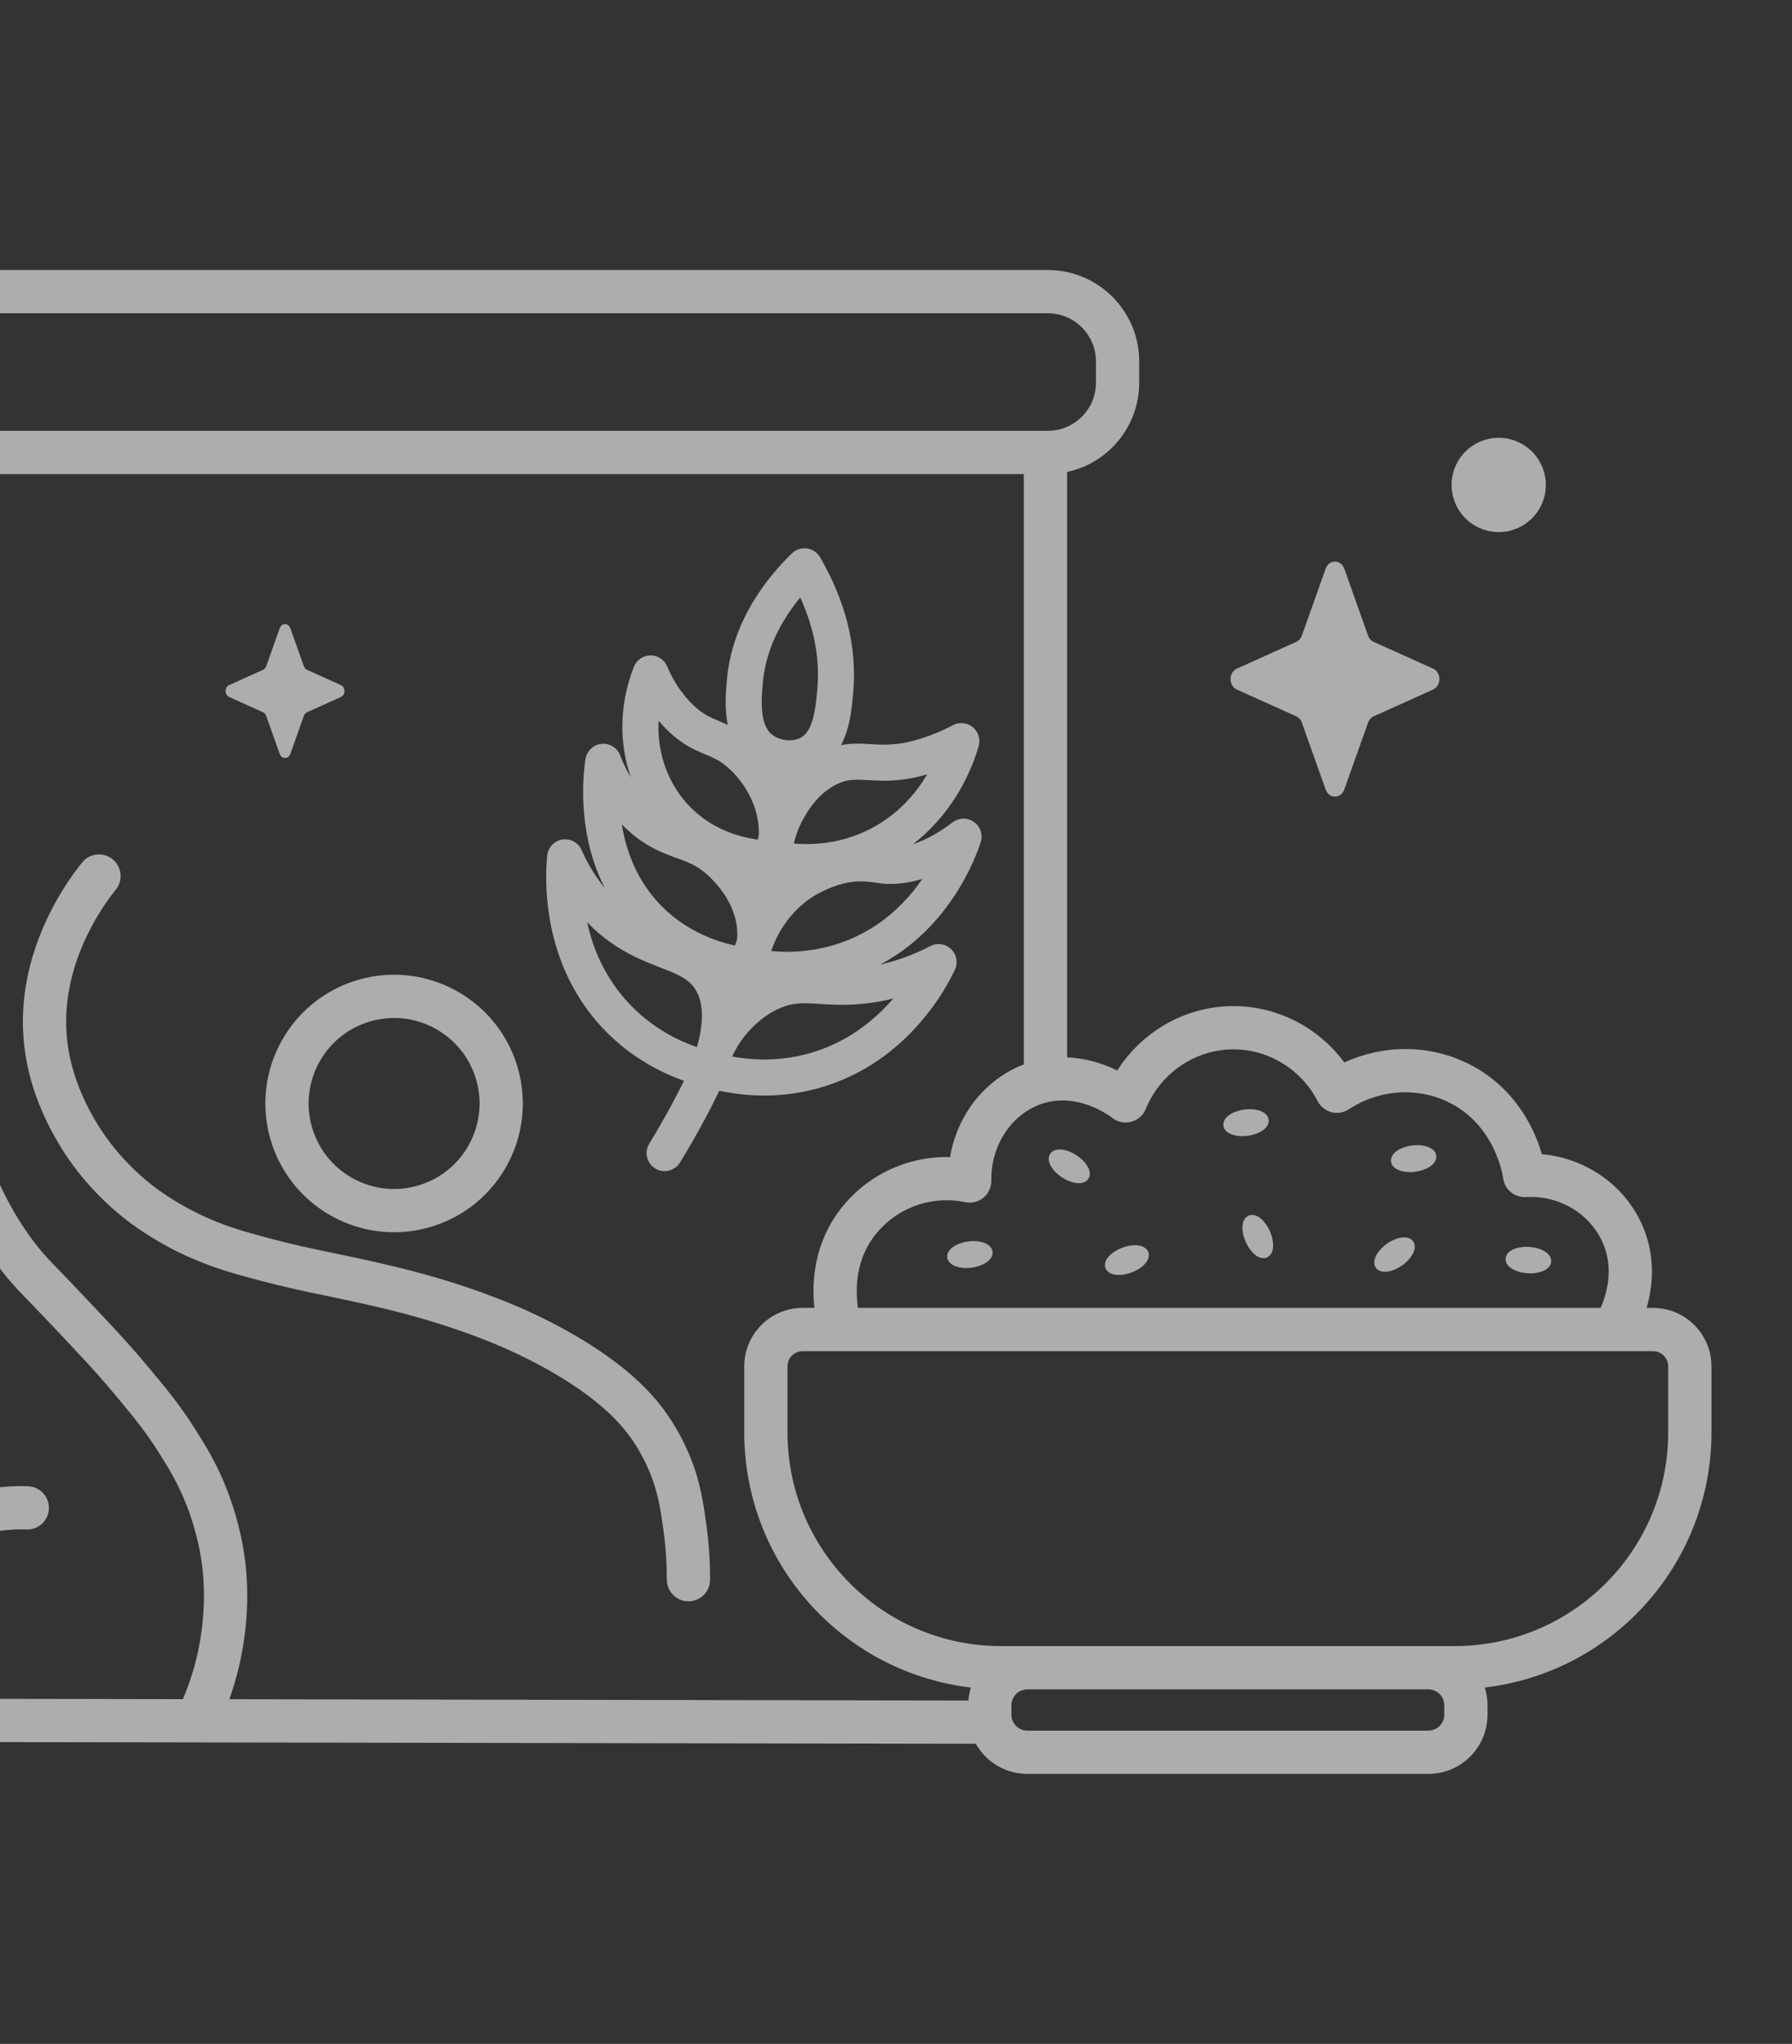
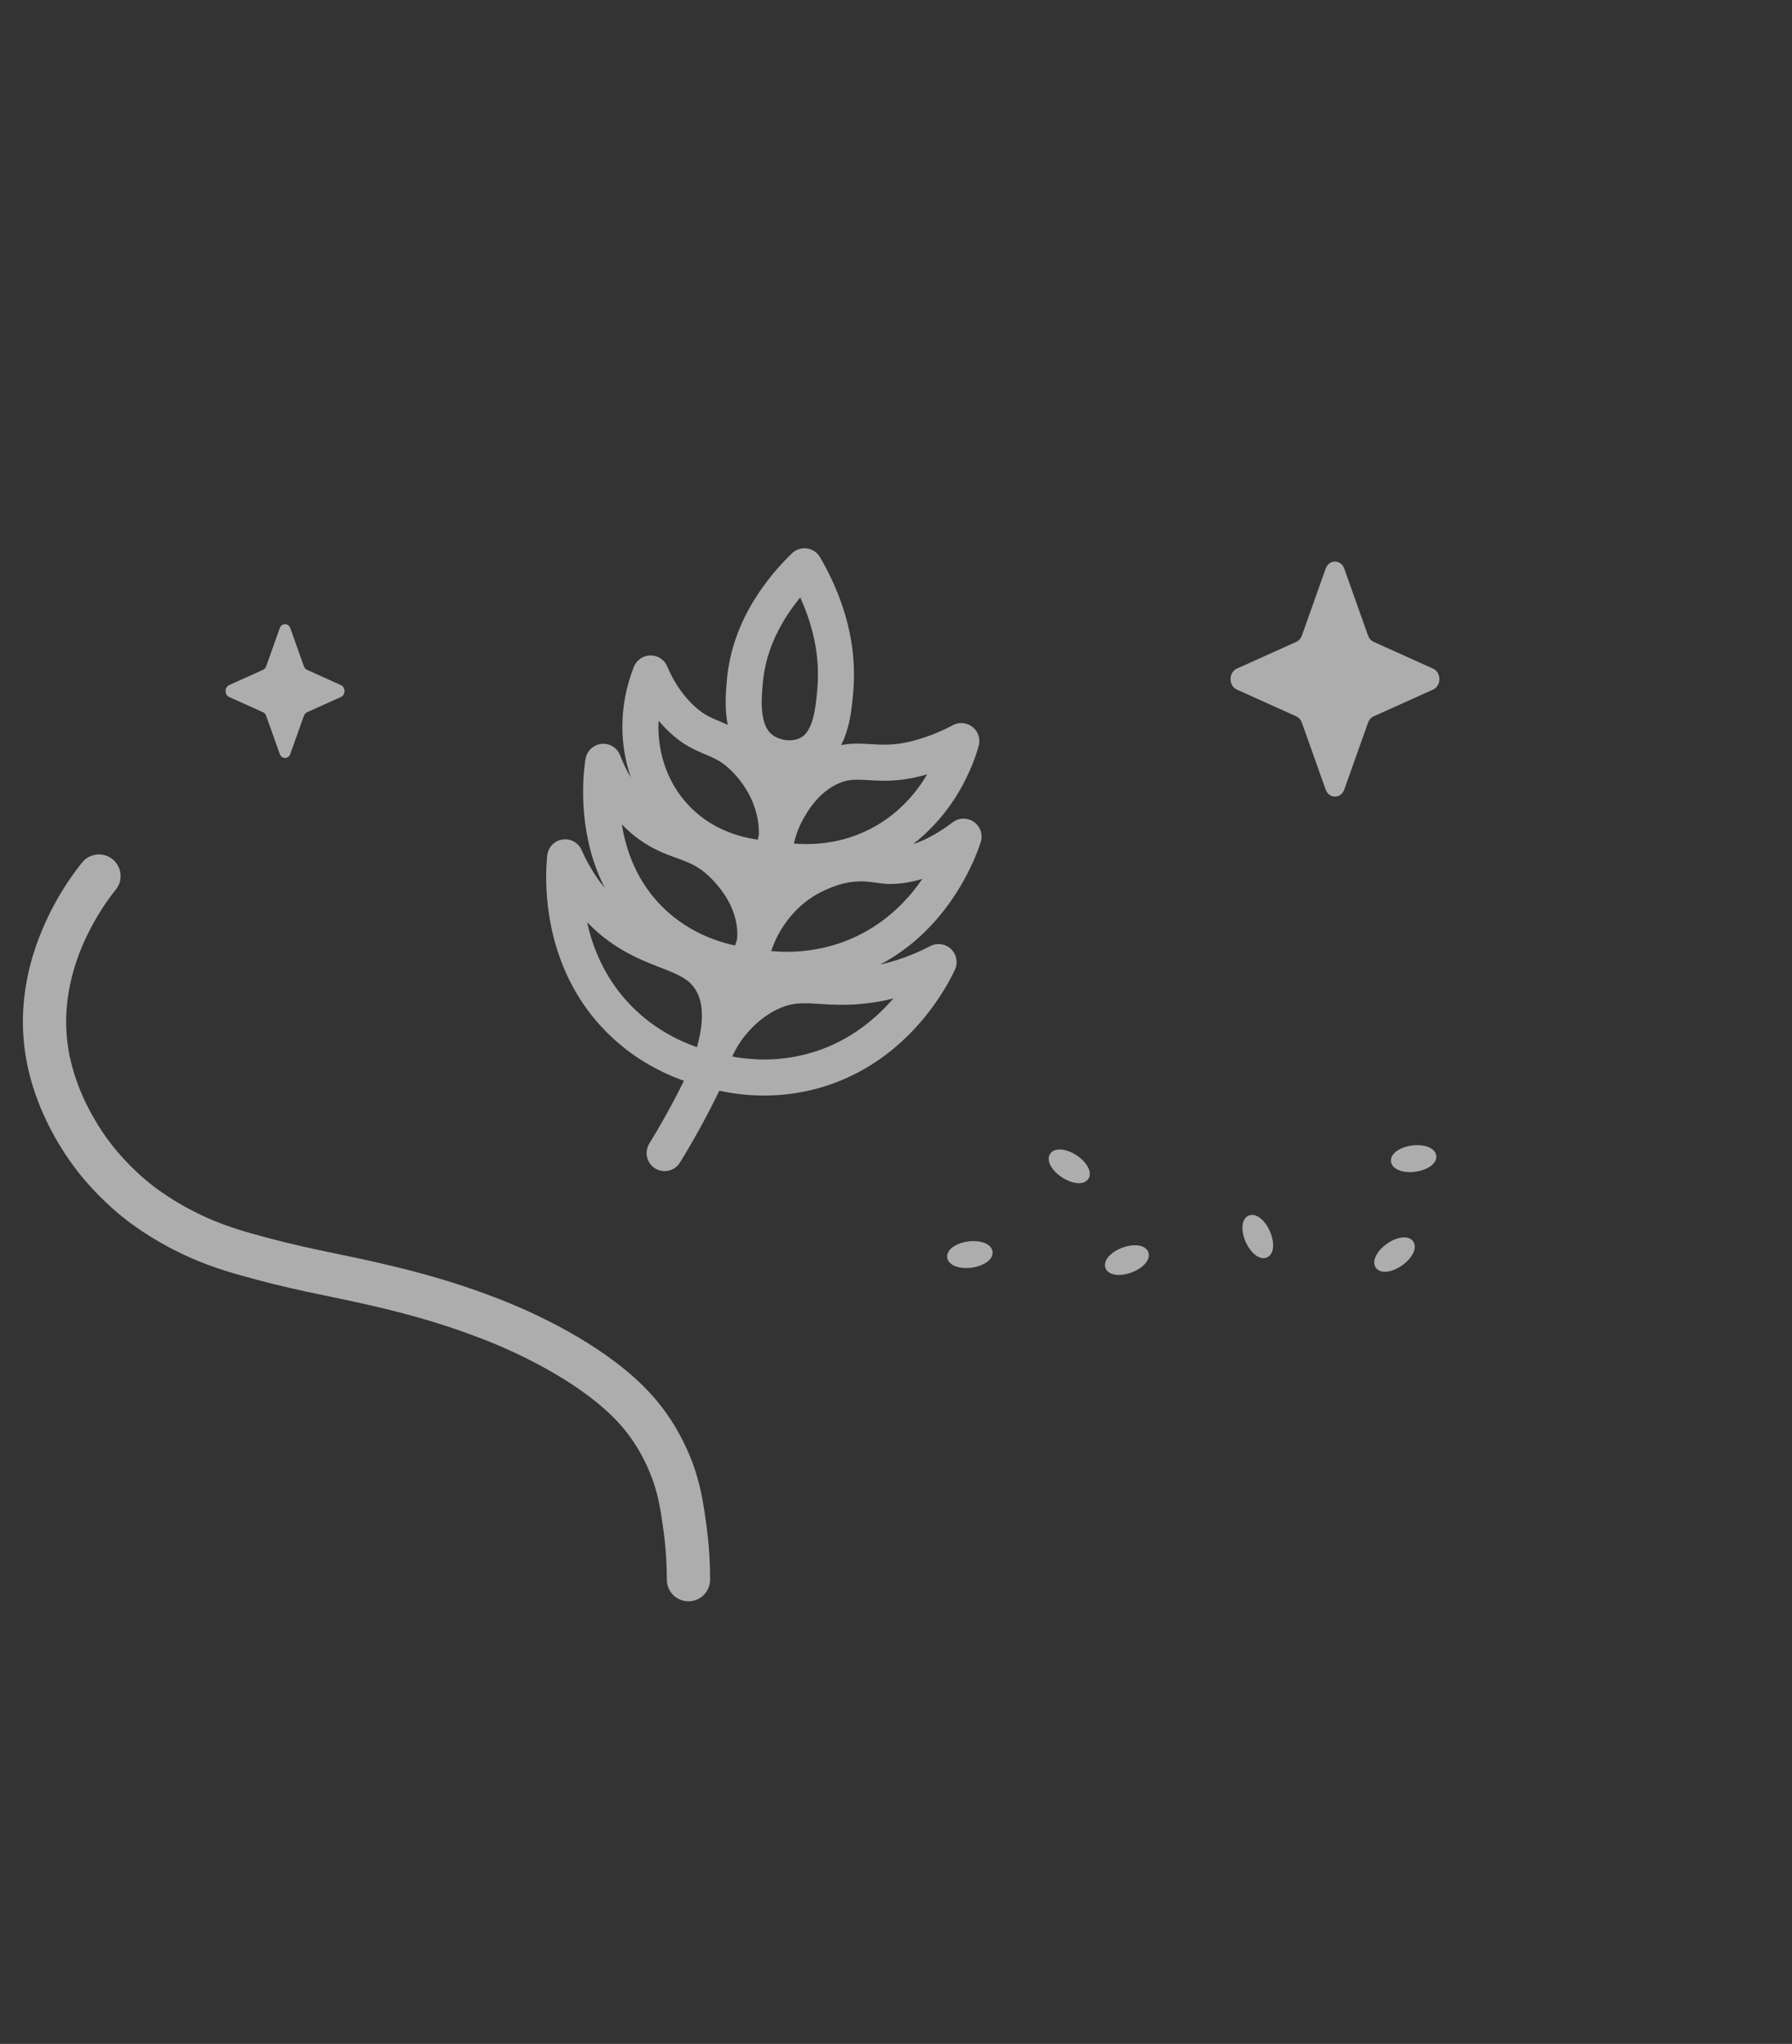
<svg xmlns="http://www.w3.org/2000/svg" width="228" height="260" viewBox="0 0 228 260" fill="none">
  <rect x="0" y="0" width="228" height="260" fill="#333333" stroke="none" />
-   <path d="M41.382 133.927C42.74 132.082 44.668 130.658 47.037 129.951C48.077 129.641 49.12 129.495 50.145 129.495C52.481 129.494 54.739 130.258 56.583 131.613C58.429 132.971 59.853 134.9 60.56 137.268C60.87 138.308 61.016 139.351 61.016 140.376C61.017 142.713 60.254 144.969 58.898 146.815C57.541 148.66 55.613 150.084 53.245 150.791C52.203 151.101 51.161 151.247 50.135 151.247C47.799 151.247 45.542 150.484 43.696 149.129C41.852 147.772 40.427 145.843 39.72 143.475C39.41 142.433 39.264 141.392 39.264 140.365C39.263 138.03 40.026 135.773 41.382 133.927ZM36.947 130.67C34.91 133.443 33.761 136.83 33.761 140.365C33.761 141.915 33.983 143.492 34.446 145.046C35.501 148.591 37.667 151.532 40.44 153.565C43.212 155.6 46.6 156.75 50.135 156.751C51.684 156.751 53.261 156.529 54.816 156.065C58.361 155.011 61.301 152.844 63.335 150.072C65.37 147.299 66.519 143.911 66.519 140.376C66.519 138.827 66.297 137.251 65.834 135.697L63.197 136.482L65.834 135.697C64.779 132.151 62.613 129.21 59.841 127.178C57.068 125.141 53.68 123.993 50.145 123.992C48.596 123.992 47.019 124.213 45.465 124.677C41.92 125.731 38.979 127.899 36.947 130.67Z" fill="white" fill-opacity="0.6" />
  <path d="M45.791 165.747C49.747 166.636 55.406 167.934 62.222 170.655C62.976 170.957 65.103 171.82 67.727 173.172C70.347 174.518 73.448 176.356 76.085 178.527C78.072 180.165 79.33 181.589 80.341 183.023C80.778 183.643 81.777 185.135 82.655 187.252C83.189 188.543 83.525 189.683 83.781 190.845C84.038 192.008 84.211 193.201 84.4 194.552C84.624 196.149 84.842 198.327 84.842 200.945C84.842 202.465 86.074 203.697 87.594 203.697C89.114 203.697 90.346 202.465 90.346 200.945C90.346 198.021 90.102 195.58 89.85 193.789C89.659 192.431 89.469 191.085 89.156 189.663C88.844 188.241 88.406 186.749 87.739 185.143C86.649 182.516 85.408 180.662 84.842 179.856C83.566 178.039 81.91 176.189 79.58 174.276C76.496 171.745 73.096 169.748 70.247 168.279C67.402 166.813 65.094 165.876 64.264 165.544C57.04 162.658 50.994 161.275 46.997 160.377C44.59 159.838 42.423 159.42 40.064 158.909C37.704 158.398 35.14 157.793 31.896 156.872C30.038 156.344 27.256 155.514 23.939 153.728C22.597 153.003 21.482 152.289 20.641 151.707C19.798 151.124 19.24 150.677 18.98 150.467L18.977 150.465C18.724 150.26 18.047 149.707 17.178 148.877C16.309 148.051 15.255 146.954 14.273 145.698C13.61 144.853 12.431 143.234 11.311 141.082C10.19 138.931 9.136 136.257 8.676 133.317C8.497 132.175 8.417 131.061 8.417 129.977C8.414 125.664 9.704 121.787 11.164 118.814C11.891 117.329 12.656 116.074 13.302 115.115C13.948 114.154 14.469 113.496 14.734 113.171C15.688 111.989 15.505 110.257 14.323 109.301C13.141 108.345 11.409 108.529 10.454 109.711C10.134 110.106 9.497 110.911 8.737 112.041C7.593 113.74 6.152 116.189 4.982 119.232C3.813 122.273 2.914 125.92 2.913 129.977C2.913 131.334 3.015 132.735 3.24 134.169C3.821 137.866 5.105 141.077 6.43 143.624C7.756 146.169 9.131 148.058 9.941 149.092C11.138 150.619 12.367 151.895 13.382 152.862C14.393 153.827 15.199 154.488 15.52 154.747L15.517 154.745C15.838 155.004 16.525 155.55 17.506 156.231C18.49 156.911 19.776 157.735 21.326 158.571C25.145 160.632 28.435 161.61 30.391 162.166C33.76 163.124 36.466 163.761 38.901 164.288C41.336 164.814 43.487 165.23 45.791 165.747Z" fill="white" fill-opacity="0.6" />
  <path d="M156.696 127.985C156.705 127.983 156.711 127.985 156.722 127.983H156.725L156.696 127.985Z" fill="white" fill-opacity="0.6" />
-   <path d="M212.248 182.204C212.247 189.722 209.209 196.503 204.283 201.432C199.354 206.358 192.573 209.395 185.055 209.396H181.73H130.712H127.387C119.869 209.395 113.088 206.358 108.158 201.432C103.233 196.503 100.195 189.722 100.194 182.204V173.809C100.195 173.267 100.406 172.802 100.759 172.443C101.117 172.09 101.583 171.88 102.124 171.878H210.318C210.86 171.88 211.325 172.09 211.682 172.443C212.036 172.802 212.247 173.267 212.248 173.809V182.204ZM183.758 218.122C183.756 218.69 183.535 219.179 183.164 219.554C182.788 219.925 182.298 220.146 181.73 220.148H130.712C130.143 220.146 129.654 219.925 129.278 219.554C128.908 219.179 128.687 218.69 128.686 218.122V216.927C128.687 216.359 128.908 215.869 129.278 215.494C129.654 215.123 130.144 214.901 130.712 214.9H181.73C182.298 214.901 182.787 215.123 183.163 215.494C183.535 215.869 183.756 216.359 183.758 216.927V218.122ZM31.238 198.989C31.066 197.453 30.566 193.838 28.879 189.507C27.575 186.151 26.093 183.786 24.819 181.774C23.835 180.22 22.902 178.912 21.918 177.643C20.933 176.373 19.904 175.144 18.7 173.701C17.504 172.268 16.362 170.977 15.037 169.536C13.712 168.095 12.204 166.502 10.25 164.436C7.737 161.783 6.895 160.955 6.266 160.281C3.223 157.028 1.05 153.133 -0.354 149.956C-1.762 146.78 -2.408 144.338 -2.492 144.005C-3.147 141.442 -3.44 138.966 -3.505 136.613L-3.479 60.306H130.262V135.402C127.481 136.467 125.139 138.371 123.471 140.777C122.17 142.657 121.273 144.847 120.87 147.197C120.727 147.193 120.584 147.176 120.443 147.176C115.581 147.176 110.879 149.25 107.607 152.986C105.964 154.859 104.921 156.895 104.31 158.838C103.696 160.785 103.501 162.64 103.501 164.234C103.501 165.017 103.549 165.732 103.62 166.375H102.124C100.08 166.373 98.205 167.211 96.868 168.552C95.527 169.889 94.69 171.765 94.691 173.809V182.204C94.69 191.224 98.355 199.416 104.268 205.324C109.32 210.38 116.046 213.785 123.529 214.666C123.363 215.195 123.259 215.748 123.213 216.318C91.868 216.264 60.523 216.209 29.178 216.155C29.851 214.263 30.452 212.119 30.867 209.737C31.32 207.133 31.453 204.813 31.453 202.959C31.453 201.107 31.319 199.709 31.238 198.989ZM-11.648 53.007C-12.761 51.89 -13.441 50.375 -13.443 48.673V45.98C-13.441 44.279 -12.761 42.765 -11.648 41.647C-10.53 40.533 -9.016 39.853 -7.314 39.852H133.312C135.013 39.853 136.527 40.533 137.645 41.647C138.759 42.765 139.439 44.279 139.44 45.98V48.673C139.439 50.375 138.759 51.89 137.645 53.007C136.527 54.12 135.013 54.8 133.312 54.802H133.014H-6.229H-7.314C-9.016 54.8 -10.53 54.12 -11.648 53.007ZM139.544 141.026C140.709 141.573 141.466 142.16 141.519 142.203C142.196 142.739 143.09 142.924 143.925 142.705C144.761 142.484 145.446 141.882 145.772 141.082C147.62 136.54 152.002 133.544 156.785 133.487L156.801 133.486L156.94 133.485C161.391 133.482 165.559 136.025 167.652 140.078C168.009 140.768 168.648 141.28 169.398 141.477C170.15 141.673 170.957 141.541 171.606 141.115C173.8 139.676 176.315 138.948 178.809 138.948C180.822 138.948 182.816 139.421 184.624 140.372C186.011 141.102 187.094 142.006 187.968 142.983C189.276 144.445 190.1 146.089 190.591 147.425C191.083 148.762 191.239 149.769 191.26 149.92C191.464 151.342 192.719 152.363 194.152 152.274C194.358 152.262 194.564 152.256 194.772 152.256C198.594 152.255 202.078 154.374 203.716 157.649C204.429 159.071 204.676 160.437 204.678 161.736C204.681 163.296 204.295 164.751 203.885 165.816C203.806 166.023 203.728 166.201 203.651 166.375H109.168C109.077 165.78 109.002 165.049 109.004 164.234C109.003 163.09 109.146 161.797 109.558 160.495C109.972 159.19 110.641 157.877 111.747 156.611C113.953 154.089 117.145 152.678 120.443 152.679C121.231 152.679 122.025 152.759 122.814 152.924C123.631 153.095 124.488 152.884 125.132 152.351C125.775 151.818 126.143 151.016 126.129 150.181L126.127 149.994C126.126 147.713 126.825 145.599 127.995 143.912C129.166 142.223 130.79 140.98 132.653 140.379C133.531 140.097 134.372 139.983 135.182 139.983C136.83 139.979 138.378 140.474 139.544 141.026ZM215.574 168.552C214.238 167.211 212.362 166.373 210.318 166.375H209.497C209.879 165.064 210.176 163.498 210.182 161.736C210.184 159.713 209.772 157.438 208.634 155.178C206.227 150.396 201.473 147.297 196.181 146.823C195.911 145.902 195.516 144.792 194.924 143.581C194.254 142.215 193.336 140.734 192.073 139.318C190.811 137.903 189.198 136.557 187.185 135.5C184.564 134.122 181.684 133.445 178.809 133.445C176.157 133.445 173.502 134.023 171.04 135.156C167.752 130.703 162.544 127.986 156.94 127.982C156.874 127.982 156.797 127.983 156.711 127.984C150.742 128.067 145.302 131.219 142.15 136.176C142.062 136.133 141.981 136.091 141.89 136.049C140.335 135.318 138.236 134.604 135.766 134.5V60.041C137.992 59.561 139.991 58.447 141.537 56.899C143.637 54.802 144.945 51.876 144.943 48.673V45.98C144.945 42.777 143.637 39.852 141.537 37.756C139.441 35.654 136.515 34.346 133.312 34.348H-7.314C-10.518 34.346 -13.443 35.654 -15.54 37.756C-17.64 39.852 -18.947 42.777 -18.946 45.98V48.673C-18.947 51.876 -17.64 54.802 -15.54 56.899C-13.815 58.628 -11.523 59.806 -8.982 60.172L-9.007 134.912C-9.015 134.988 -9.031 135.06 -9.033 135.137C-9.035 135.303 -9.036 135.469 -9.036 135.634C-9.036 135.954 -9.016 136.287 -9.008 136.613V137.067C-9.008 137.129 -8.994 137.189 -8.99 137.25C-8.887 139.832 -8.544 142.554 -7.824 145.368C-7.686 145.909 -6.961 148.63 -5.385 152.185C-3.808 155.74 -1.385 160.145 2.244 164.038C3.003 164.848 3.761 165.589 6.252 168.219C8.208 170.285 9.703 171.864 10.986 173.261C12.27 174.657 13.342 175.869 14.475 177.227C15.683 178.673 16.67 179.854 17.567 181.013C18.465 182.173 19.278 183.311 20.169 184.718C21.433 186.718 22.629 188.632 23.75 191.505C25.198 195.222 25.627 198.325 25.769 199.6C25.836 200.201 25.949 201.367 25.95 202.959C25.95 204.549 25.835 206.555 25.445 208.793C24.945 211.663 24.129 214.113 23.27 216.145C10.166 216.122 -2.936 216.099 -16.04 216.076C-16.154 215.268 -16.249 214.268 -16.249 213.122C-16.249 211.47 -16.054 209.55 -15.47 207.564C-14.884 205.574 -13.917 203.518 -12.335 201.524C-9.784 198.316 -6.693 196.596 -3.858 195.638C-1.031 194.684 1.508 194.543 2.667 194.545C3.011 194.545 3.235 194.557 3.301 194.561C4.818 194.656 6.124 193.503 6.218 191.986C6.314 190.47 5.162 189.163 3.645 189.068C3.468 189.058 3.136 189.041 2.667 189.041C1.091 189.044 -2.011 189.214 -5.612 190.421C-9.203 191.624 -13.323 193.914 -16.645 198.103C-18.703 200.692 -19.991 203.425 -20.75 206.012C-21.51 208.601 -21.751 211.044 -21.752 213.122C-21.75 216.531 -21.107 218.98 -20.94 219.571C-20.607 220.755 -19.527 221.573 -18.297 221.576L124.159 221.823C124.497 222.421 124.909 222.968 125.387 223.446C126.741 224.805 128.642 225.653 130.712 225.651H181.73C183.801 225.653 185.7 224.805 187.055 223.446C188.413 222.092 189.262 220.193 189.261 218.122V216.927C189.261 216.141 189.138 215.382 188.912 214.666C196.396 213.785 203.122 210.38 208.175 205.324C214.087 199.416 217.752 191.224 217.752 182.204V173.809C217.752 171.765 216.915 169.889 215.574 168.552Z" fill="white" fill-opacity="0.6" />
  <path d="M175.572 161.668C175.772 161.748 175.983 161.779 176.202 161.779C176.884 161.774 177.658 161.482 178.398 160.964C178.873 160.627 179.262 160.24 179.542 159.84C179.819 159.438 180.002 159.025 180.005 158.592C180.006 158.36 179.944 158.117 179.799 157.913H179.8H179.799C179.799 157.912 179.799 157.912 179.799 157.912C179.667 157.725 179.481 157.591 179.282 157.512C179.082 157.432 178.87 157.401 178.652 157.401C177.969 157.406 177.194 157.698 176.455 158.217C175.981 158.553 175.592 158.939 175.311 159.34C175.034 159.741 174.852 160.156 174.848 160.589C174.847 160.821 174.909 161.065 175.054 161.268C175.186 161.456 175.373 161.589 175.572 161.668Z" fill="white" fill-opacity="0.6" />
  <path d="M134.152 146.341C133.942 146.426 133.744 146.572 133.612 146.777H133.611C133.484 146.97 133.429 147.196 133.43 147.412C133.434 147.855 133.63 148.272 133.922 148.671C134.219 149.07 134.628 149.45 135.125 149.774C135.851 150.246 136.604 150.506 137.266 150.511C137.499 150.51 137.726 150.477 137.937 150.391C138.147 150.305 138.344 150.16 138.477 149.955C138.604 149.761 138.66 149.536 138.659 149.32C138.654 148.876 138.459 148.461 138.166 148.061C137.87 147.663 137.461 147.282 136.965 146.958C136.237 146.486 135.484 146.226 134.822 146.222C134.589 146.222 134.363 146.256 134.152 146.341Z" fill="white" fill-opacity="0.6" />
  <path d="M159.306 154.546C159.154 154.546 158.998 154.575 158.854 154.64C158.561 154.769 158.356 155.018 158.242 155.287C158.124 155.558 158.078 155.862 158.077 156.185C158.078 156.737 158.217 157.355 158.491 157.977C158.751 158.561 159.088 159.056 159.466 159.421C159.845 159.781 160.264 160.04 160.754 160.048C160.905 160.048 161.061 160.019 161.206 159.954C161.5 159.825 161.702 159.576 161.818 159.307C161.935 159.036 161.982 158.732 161.983 158.409C161.982 157.857 161.843 157.239 161.568 156.617C161.309 156.033 160.97 155.538 160.593 155.173C160.215 154.812 159.795 154.554 159.306 154.546Z" fill="white" fill-opacity="0.6" />
  <path d="M140.653 161.304C140.775 161.637 141.049 161.866 141.344 161.994C141.645 162.126 141.985 162.18 142.353 162.18C142.851 162.18 143.403 162.078 143.962 161.87C144.575 161.641 145.1 161.324 145.492 160.959C145.876 160.592 146.16 160.174 146.17 159.666C146.17 159.538 146.148 159.407 146.101 159.282C145.978 158.949 145.705 158.721 145.409 158.591C145.109 158.459 144.769 158.406 144.401 158.405C143.902 158.406 143.35 158.509 142.791 158.716C142.178 158.944 141.653 159.261 141.262 159.627C140.877 159.994 140.593 160.413 140.584 160.92C140.584 161.049 140.606 161.18 140.653 161.304Z" fill="white" fill-opacity="0.6" />
-   <path d="M155.654 143.191V143.192C155.686 143.437 155.805 143.656 155.96 143.824C156.196 144.079 156.511 144.243 156.868 144.357C157.225 144.467 157.633 144.523 158.07 144.523C158.291 144.523 158.521 144.509 158.755 144.478C159.457 144.384 160.082 144.167 160.561 143.86C160.801 143.706 161.005 143.529 161.162 143.318C161.317 143.108 161.425 142.852 161.425 142.572L161.416 142.43C161.385 142.185 161.267 141.965 161.111 141.797C160.874 141.542 160.561 141.377 160.204 141.265C159.846 141.153 159.439 141.097 159.002 141.097C158.779 141.097 158.55 141.111 158.315 141.143C157.613 141.236 156.99 141.453 156.51 141.759C156.27 141.913 156.065 142.091 155.908 142.302C155.753 142.513 155.645 142.768 155.645 143.049L155.654 143.191Z" fill="white" fill-opacity="0.6" />
  <path d="M176.978 147.766C177.01 148.011 177.127 148.231 177.283 148.398C177.519 148.653 177.833 148.818 178.19 148.931C178.548 149.042 178.955 149.098 179.392 149.099C179.614 149.099 179.844 149.084 180.079 149.053C180.781 148.96 181.404 148.742 181.884 148.436C182.123 148.282 182.329 148.104 182.486 147.893C182.641 147.683 182.749 147.427 182.749 147.146L182.74 147.005C182.708 146.759 182.59 146.54 182.434 146.37C182.197 146.116 181.883 145.952 181.526 145.839C181.168 145.727 180.761 145.672 180.324 145.672C180.102 145.672 179.873 145.686 179.639 145.717C178.936 145.811 178.312 146.027 177.833 146.334C177.593 146.488 177.388 146.666 177.231 146.877C177.076 147.088 176.969 147.343 176.969 147.623L176.978 147.766Z" fill="white" fill-opacity="0.6" />
  <path d="M125.975 158.576C125.738 158.322 125.425 158.157 125.068 158.044C124.71 157.933 124.304 157.876 123.867 157.876C123.643 157.876 123.414 157.891 123.179 157.922C122.478 158.016 121.853 158.233 121.373 158.539C121.134 158.693 120.929 158.87 120.773 159.082C120.618 159.292 120.509 159.548 120.509 159.828L120.518 159.971C120.551 160.217 120.668 160.435 120.824 160.604C121.061 160.858 121.374 161.023 121.732 161.136C122.09 161.247 122.497 161.303 122.934 161.303C123.155 161.303 123.386 161.289 123.62 161.259C124.321 161.163 124.945 160.947 125.425 160.64C125.665 160.486 125.869 160.309 126.026 160.097C126.181 159.887 126.29 159.631 126.29 159.351L126.28 159.209C126.248 158.964 126.131 158.744 125.975 158.576Z" fill="white" fill-opacity="0.6" />
-   <path d="M191.84 160.937C192.092 161.252 192.452 161.48 192.881 161.653C193.31 161.826 193.812 161.937 194.353 161.972C194.468 161.979 194.581 161.983 194.694 161.983C195.355 161.982 195.956 161.862 196.435 161.631C196.674 161.516 196.886 161.371 197.054 161.181C197.221 160.993 197.343 160.748 197.359 160.476L197.361 160.408C197.362 160.119 197.245 159.856 197.079 159.648C196.826 159.334 196.465 159.105 196.038 158.931C195.608 158.76 195.108 158.649 194.566 158.614C194.451 158.606 194.337 158.603 194.227 158.603C193.565 158.604 192.964 158.724 192.484 158.953C192.244 159.07 192.032 159.215 191.864 159.404C191.698 159.591 191.576 159.835 191.56 160.106C191.56 160.107 191.559 160.108 191.559 160.109L191.556 160.178C191.556 160.466 191.673 160.729 191.84 160.937Z" fill="white" fill-opacity="0.6" />
  <path d="M157.368 87.719L164.93 91.126C165.253 91.272 165.509 91.56 165.64 91.925L168.666 100.435C169.094 101.638 170.606 101.638 171.033 100.435L174.061 91.925C174.189 91.56 174.447 91.272 174.77 91.126L182.331 87.719C183.4 87.238 183.4 85.535 182.331 85.054L174.77 81.648C174.447 81.502 174.19 81.213 174.061 80.849L171.033 72.337C170.605 71.136 169.094 71.136 168.666 72.337L165.64 80.849C165.509 81.213 165.253 81.502 164.93 81.648L157.368 85.054C156.3 85.536 156.3 87.238 157.368 87.719Z" fill="white" fill-opacity="0.6" />
  <path d="M29.157 88.665L33.463 90.604C33.647 90.687 33.793 90.853 33.867 91.059L35.59 95.906C35.834 96.59 36.694 96.59 36.938 95.906L38.662 91.059C38.735 90.853 38.882 90.687 39.065 90.604L43.371 88.665C43.979 88.391 43.979 87.422 43.371 87.148L39.065 85.207C38.882 85.124 38.735 84.96 38.662 84.752L36.938 79.907C36.694 79.222 35.834 79.222 35.59 79.907L33.867 84.752C33.793 84.96 33.647 85.124 33.463 85.207L29.157 87.148C28.549 87.422 28.549 88.391 29.157 88.665Z" fill="white" fill-opacity="0.6" />
-   <path d="M192.962 67.234C196.025 65.975 197.488 62.472 196.23 59.41C194.971 56.347 191.469 54.884 188.406 56.142C185.343 57.4 183.88 60.904 185.138 63.966C186.397 67.028 189.9 68.491 192.962 67.234Z" fill="white" fill-opacity="0.6" />
  <path d="M76.335 118.84C79.291 121.311 82.177 122.358 84.308 123.189C85.377 123.604 86.252 123.971 86.91 124.373C87.571 124.782 88.025 125.185 88.443 125.816C88.874 126.498 89.295 127.435 89.306 129.19C89.307 130.224 89.137 131.55 88.677 133.209C86.323 132.385 83.17 130.855 80.355 127.989C77.628 125.217 76.067 122.086 75.173 119.137C74.985 118.517 74.834 117.91 74.703 117.314C75.208 117.831 75.741 118.344 76.335 118.84ZM80.415 106.076C81.552 107.021 82.646 107.681 83.654 108.163C85.176 108.886 86.435 109.228 87.45 109.667C88.475 110.109 89.342 110.594 90.489 111.742L92.122 110.132L90.49 111.742C90.667 111.922 90.948 112.207 91.297 112.624C91.819 113.243 92.465 114.135 92.962 115.199C93.461 116.267 93.812 117.489 93.812 118.836L93.81 118.99C93.806 119.172 93.784 119.338 93.769 119.51C93.685 119.757 93.606 120.013 93.528 120.278C92.749 120.111 91.861 119.873 90.913 119.529C88.98 118.828 86.816 117.703 84.811 115.871C82.263 113.541 80.77 110.811 79.889 108.109C79.53 107.008 79.283 105.914 79.111 104.868C79.516 105.279 79.945 105.684 80.415 106.076ZM83.806 91.69C84.204 92.156 84.63 92.621 85.11 93.076C85.98 93.901 86.823 94.505 87.611 94.955C88.801 95.631 89.789 95.96 90.559 96.318C91.339 96.682 91.99 97.043 92.909 97.904C93.254 98.23 94.061 99.039 94.826 100.243C95.591 101.448 96.294 103.015 96.495 104.883C96.535 105.26 96.553 105.623 96.553 105.969C96.553 106.059 96.545 106.142 96.543 106.231C96.496 106.43 96.457 106.62 96.421 106.808C95.314 106.655 93.892 106.349 92.388 105.721C90.678 105.005 88.897 103.898 87.343 102.149C85.008 99.519 83.77 96.071 83.769 92.462C83.769 92.206 83.793 91.948 83.806 91.69ZM97.048 86.928C97.312 83.827 98.413 81.121 99.775 78.868C100.422 77.797 101.128 76.838 101.818 75.997C103.079 78.777 104.074 82.133 104.07 85.808C104.07 86.385 104.046 86.971 103.995 87.565C103.88 88.95 103.73 90.47 103.359 91.648C103.179 92.236 102.949 92.726 102.695 93.085C102.438 93.446 102.177 93.681 101.829 93.865C101.462 94.057 100.974 94.174 100.444 94.173C99.645 94.18 98.79 93.891 98.269 93.481C98.021 93.29 97.83 93.078 97.662 92.82C97.41 92.437 97.216 91.934 97.091 91.331C96.966 90.73 96.915 90.038 96.915 89.337C96.915 88.513 96.984 87.68 97.048 86.928ZM109.089 99.181C109.951 99.177 111.062 99.309 112.5 99.314C113.777 99.315 115.292 99.19 117.063 98.745C117.372 98.668 117.671 98.585 117.964 98.501C117.52 99.244 117.018 100.011 116.401 100.777C114.875 102.674 112.814 104.514 110.003 105.796C107.292 107.032 104.686 107.376 102.593 107.376C102.011 107.376 101.49 107.345 101.002 107.304C101.21 106.4 101.558 105.362 102.145 104.286C102.281 104.037 102.456 103.717 102.698 103.332C103.059 102.759 103.562 102.063 104.208 101.41C104.854 100.755 105.638 100.148 106.571 99.712L105.601 97.635L106.572 99.712C107.535 99.274 108.172 99.19 109.089 99.181ZM117.353 111.798C116.844 112.54 116.269 113.3 115.611 114.047C113.694 116.224 111.146 118.296 107.746 119.643C104.958 120.747 102.311 121.076 100.114 121.076C99.389 121.076 98.733 121.035 98.121 120.979C98.416 120.114 98.745 119.397 99.03 118.87C99.591 117.827 101.183 115.181 104.299 113.559L103.237 111.527L104.299 113.559C106.611 112.362 108.252 112.127 109.548 112.118C110.161 112.119 110.703 112.178 111.226 112.25C111.755 112.32 112.247 112.417 112.89 112.441H112.898C113.017 112.445 113.143 112.447 113.279 112.447C114.443 112.449 115.826 112.265 117.353 111.798ZM113.655 127.019C113.017 127.76 112.292 128.515 111.479 129.247C109.293 131.212 106.484 133.009 102.913 134.004C100.876 134.57 98.952 134.775 97.222 134.775C95.687 134.775 94.317 134.611 93.16 134.4C93.442 133.777 93.8 133.112 94.271 132.433C94.681 131.825 96.328 129.633 98.855 128.414L97.85 126.353L98.855 128.414C100.229 127.759 101.136 127.633 102.372 127.621C103.58 127.615 105.11 127.816 107.136 127.819C108.18 127.82 109.352 127.763 110.671 127.586C111.526 127.473 112.533 127.297 113.655 127.019ZM90.767 124.301L90.363 124.564L90.767 124.301ZM77.086 131.206C80.482 134.653 84.214 136.488 87.022 137.487C85.524 140.509 84.015 143.191 82.608 145.48C81.944 146.558 82.281 147.971 83.359 148.634C84.438 149.297 85.85 148.961 86.515 147.882C88.108 145.291 89.827 142.24 91.52 138.749C93.051 139.077 94.988 139.361 97.222 139.361C99.314 139.361 101.659 139.113 104.141 138.423C109.963 136.803 114.122 133.422 116.886 130.291C118.272 128.724 119.318 127.211 120.073 125.98C120.825 124.75 121.292 123.789 121.493 123.363C121.912 122.472 121.718 121.414 121.009 120.732C120.3 120.051 119.235 119.896 118.362 120.35C115.899 121.627 113.748 122.308 112.003 122.693C113.682 121.791 115.179 120.754 116.47 119.639C119.351 117.152 121.312 114.348 122.614 112.014C123.913 109.682 124.563 107.791 124.774 107.147C125.087 106.192 124.744 105.149 123.926 104.565C123.109 103.983 122.011 103.997 121.21 104.604C119.367 106.001 117.795 106.808 116.488 107.271C116.385 107.308 116.293 107.329 116.194 107.361C118.606 105.488 120.378 103.319 121.629 101.326C122.581 99.81 123.249 98.392 123.709 97.255C124.167 96.12 124.42 95.256 124.523 94.886C124.769 93.999 124.466 93.057 123.746 92.481C123.028 91.906 122.042 91.815 121.231 92.25C120.072 92.871 118.264 93.716 115.948 94.297C114.563 94.642 113.494 94.726 112.5 94.728C111.387 94.732 110.344 94.6 109.089 94.595C108.448 94.591 107.748 94.641 107.014 94.781C107.557 93.746 107.872 92.669 108.089 91.641C108.367 90.294 108.473 89.004 108.565 87.959L106.28 87.762L108.565 87.958C108.627 87.231 108.656 86.513 108.656 85.808C108.651 79.656 106.433 74.484 104.332 70.88C103.977 70.272 103.358 69.859 102.66 69.764C101.962 69.669 101.256 69.903 100.753 70.394C99.368 71.742 97.488 73.791 95.851 76.495C94.216 79.196 92.817 82.579 92.478 86.538C92.414 87.295 92.329 88.267 92.329 89.337C92.331 90.234 92.389 91.209 92.592 92.209C91.844 91.858 91.192 91.617 90.648 91.363C89.866 90.998 89.201 90.624 88.263 89.746C86.493 88.072 85.483 86.18 84.895 84.78C84.533 83.919 83.691 83.365 82.756 83.376C81.822 83.386 80.991 83.957 80.648 84.826C79.667 87.31 79.183 89.904 79.183 92.462C79.183 94.667 79.556 96.846 80.267 98.909C79.671 97.913 79.227 96.938 78.907 96.094C78.541 95.129 77.571 94.526 76.543 94.626C75.516 94.724 74.68 95.501 74.504 96.518C74.433 96.933 74.189 98.501 74.189 100.747C74.19 103.11 74.457 106.226 75.528 109.526C75.896 110.661 76.37 111.819 76.955 112.971C75.525 111.235 74.592 109.476 74.004 108.137C73.586 107.186 72.575 106.632 71.549 106.793C70.523 106.955 69.73 107.791 69.624 108.825C69.579 109.263 69.49 110.244 69.491 111.58C69.492 113.775 69.723 116.956 70.783 120.465C71.842 123.971 73.75 127.818 77.086 131.206Z" fill="white" fill-opacity="0.6" />
</svg>